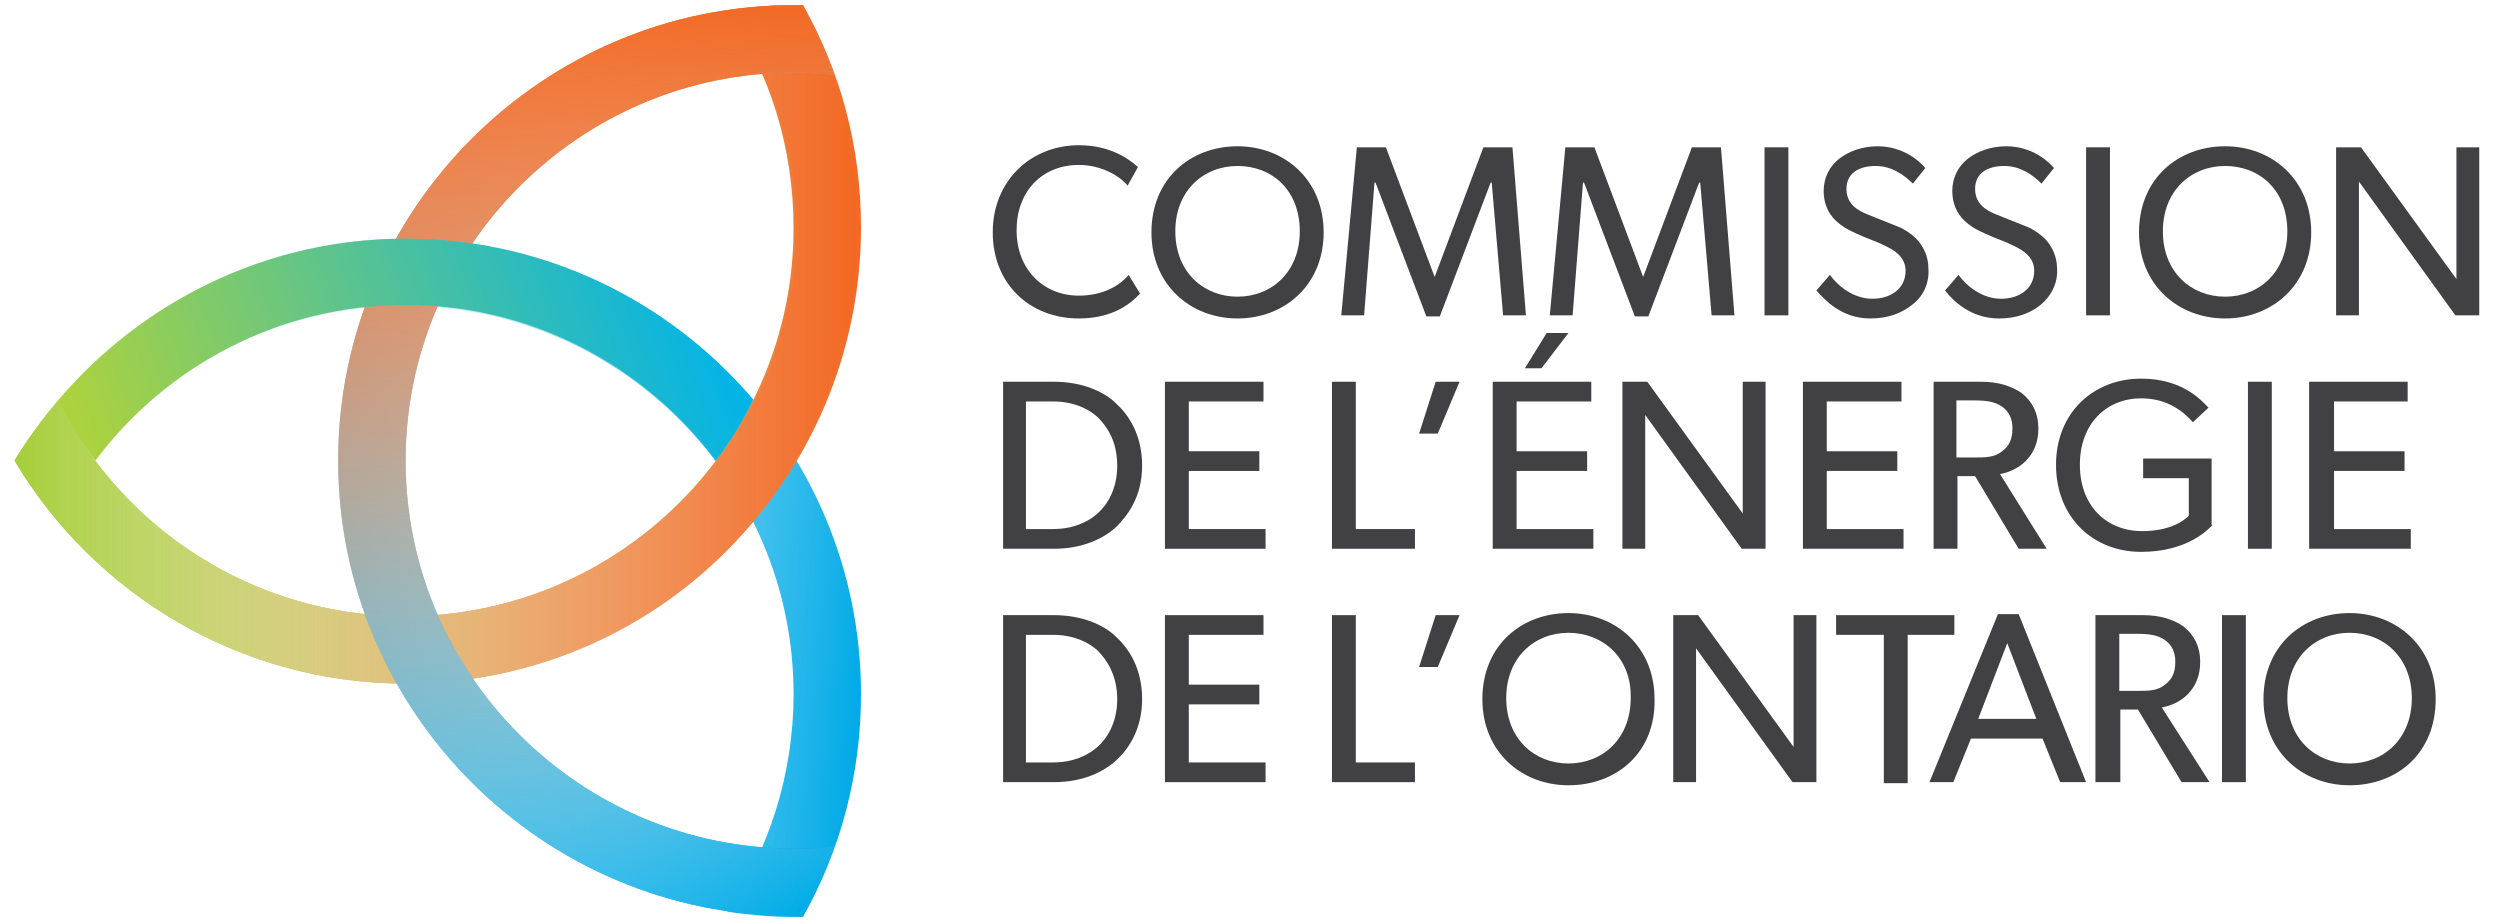
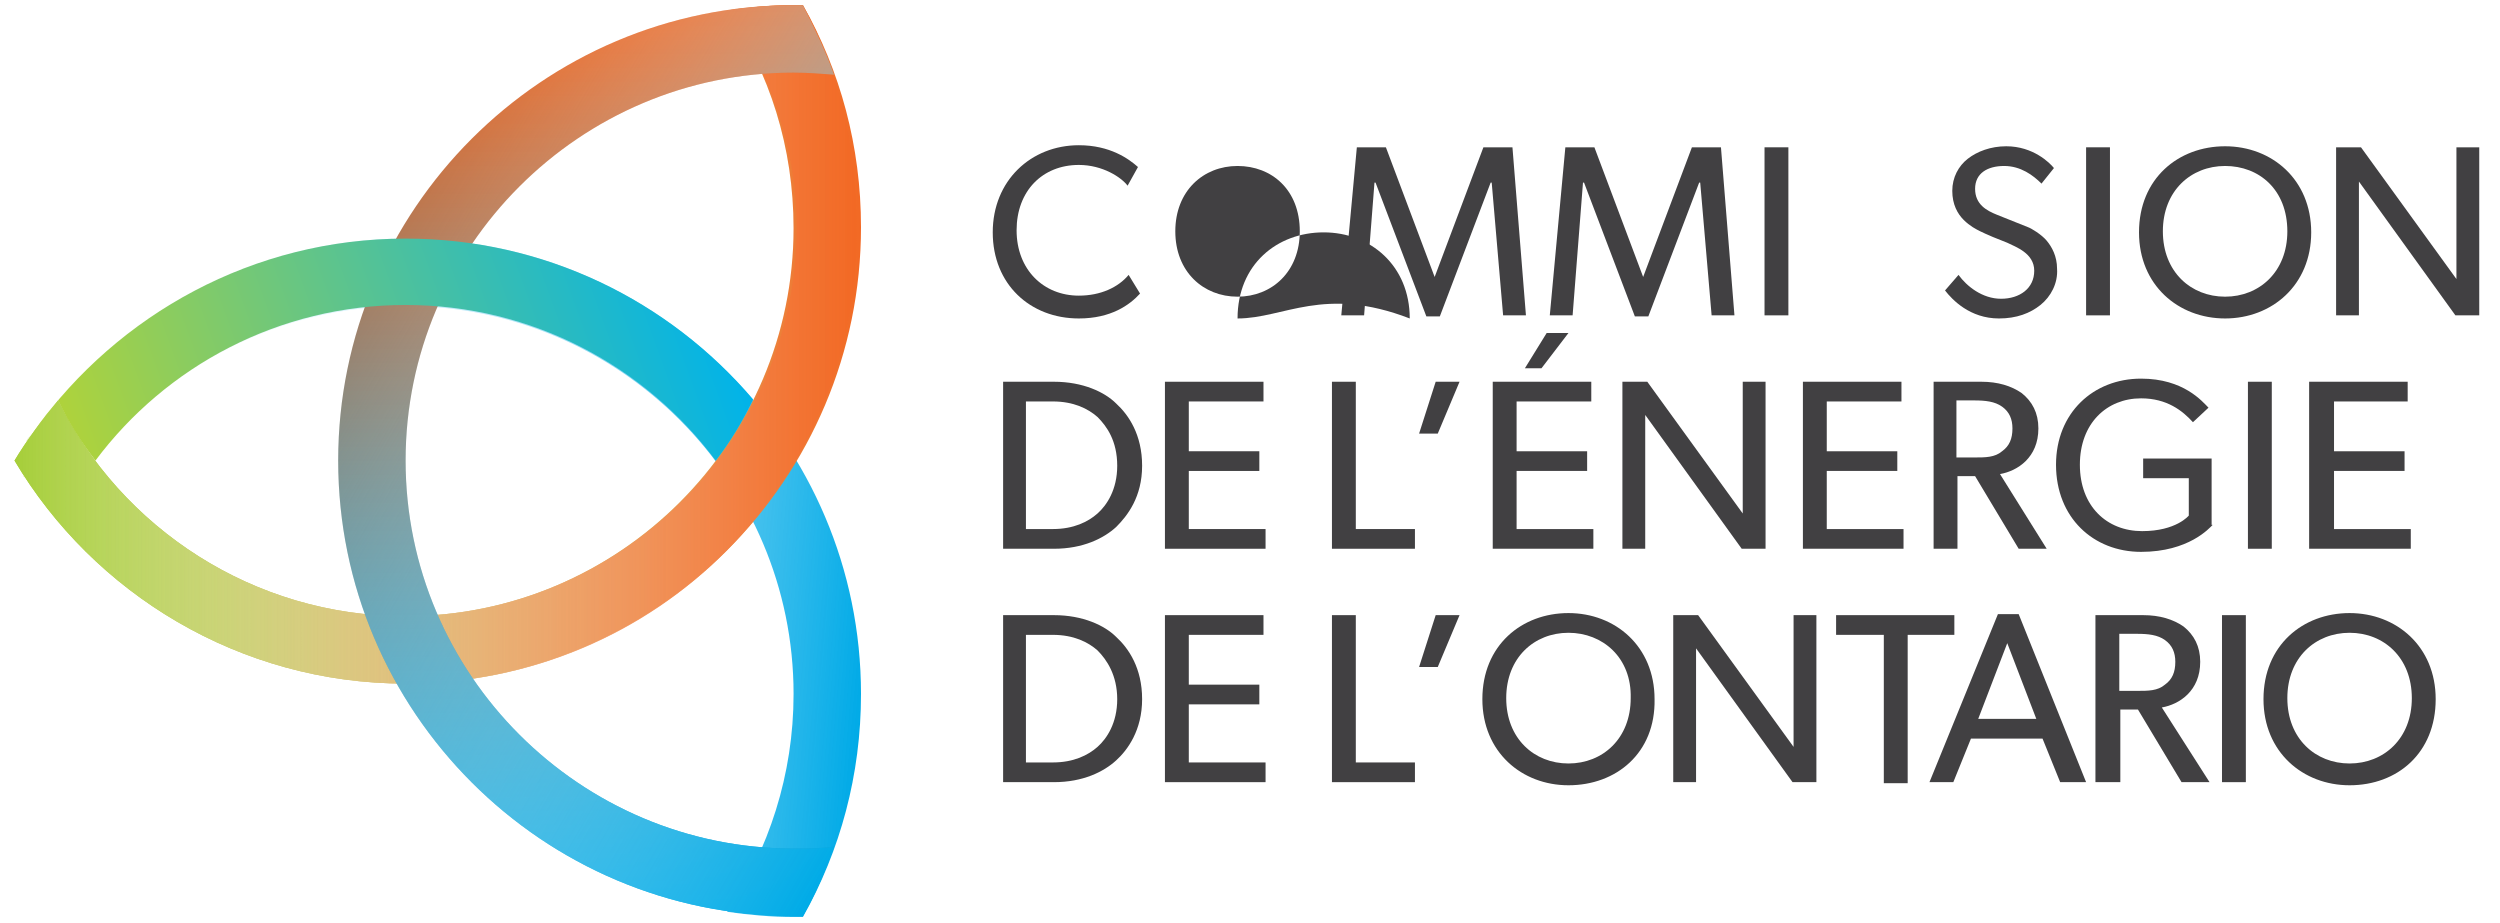
<svg xmlns="http://www.w3.org/2000/svg" version="1.1" id="Layer_1" x="0px" y="0px" width="241px" height="89px" viewBox="0 0 241 89" style="enable-background:new 0 0 241 89;" xml:space="preserve">
  <style type="text/css">
	.st0{fill:#414042;}
	.st1{fill:url(#XMLID_70_);}
	.st2{fill:url(#XMLID_71_);}
	.st3{fill:url(#XMLID_72_);}
	.st4{fill:url(#XMLID_94_);}
	.st5{fill:url(#XMLID_95_);}
	.st6{fill:url(#XMLID_96_);}
	.st7{fill:url(#XMLID_97_);}
	.st8{fill:url(#XMLID_98_);}
	.st9{fill:url(#XMLID_99_);}
	.st10{fill:url(#XMLID_100_);}
	.st11{fill:url(#XMLID_101_);}
	.st12{fill:url(#XMLID_102_);}
	.st13{fill:url(#XMLID_103_);}
</style>
  <g id="XMLID_1_">
    <path id="XMLID_2_" class="st0" d="M109.9,28.3c-1,1.1-2.8,2.4-5.9,2.4c-4.7,0-8.3-3.3-8.3-8.3S99.4,14,104,14c3,0,4.8,1.3,5.7,2.1   l-1,1.8c-0.6-0.8-2.4-2-4.7-2c-3.5,0-6,2.5-6,6.3c0,3.8,2.6,6.3,6,6.3c2.1,0,3.8-0.8,4.8-2L109.9,28.3z" />
-     <path id="XMLID_4_" class="st0" d="M119.3,30.7c-4.5,0-8.3-3.2-8.3-8.3c0-5.2,3.8-8.3,8.3-8.3c4.5,0,8.3,3.2,8.3,8.3   C127.6,27.5,123.8,30.7,119.3,30.7z M119.3,16c-3.3,0-6,2.4-6,6.3c0,3.9,2.7,6.3,6,6.3c3.3,0,6-2.4,6-6.3   C125.3,18.3,122.6,16,119.3,16z" />
+     <path id="XMLID_4_" class="st0" d="M119.3,30.7c0-5.2,3.8-8.3,8.3-8.3c4.5,0,8.3,3.2,8.3,8.3   C127.6,27.5,123.8,30.7,119.3,30.7z M119.3,16c-3.3,0-6,2.4-6,6.3c0,3.9,2.7,6.3,6,6.3c3.3,0,6-2.4,6-6.3   C125.3,18.3,122.6,16,119.3,16z" />
    <path id="XMLID_7_" class="st0" d="M147.1,30.4h-2.2l-1.1-12.8h-0.1l-4.9,12.9h-1.3l-4.9-12.9h-0.1l-1,12.8h-2.2l1.5-16.2h2.8   l4.7,12.5h0l4.7-12.5h2.8L147.1,30.4z" />
    <path id="XMLID_9_" class="st0" d="M167.2,30.4H165l-1.1-12.8h-0.1l-4.9,12.9h-1.3l-4.9-12.9h-0.1l-1,12.8h-2.2l1.5-16.2h2.8   l4.7,12.5h0l4.7-12.5h2.8L167.2,30.4z" />
    <path id="XMLID_11_" class="st0" d="M172.4,30.4h-2.3V14.2h2.3V30.4z" />
-     <path id="XMLID_13_" class="st0" d="M184.3,29.4c-1,0.8-2.3,1.3-4,1.3c-2.8,0-4.4-1.8-5.2-2.7l1.3-1.5c0.8,1.1,2.3,2.3,4.1,2.3   c1.8,0,3.2-1,3.2-2.7c0-1.7-1.8-2.3-2.6-2.7c-0.8-0.3-2-0.8-2.6-1.1c-0.4-0.2-1-0.5-1.6-1.1c-0.6-0.6-1.1-1.5-1.1-2.8   c0-1.3,0.6-2.4,1.5-3.1c0.9-0.7,2.2-1.2,3.7-1.2c2.6,0,4.2,1.6,4.6,2.1l-1.2,1.5c-0.8-0.8-2-1.7-3.6-1.7c-1.6,0-2.8,0.7-2.8,2.2   c0,1.5,1.1,2.1,2.1,2.5l3,1.2c0.3,0.1,1.3,0.7,1.8,1.3c0.5,0.6,1,1.5,1,2.7C186,27.3,185.4,28.6,184.3,29.4z" />
    <path id="XMLID_19_" class="st0" d="M196.7,29.4c-1,0.8-2.3,1.3-4,1.3c-2.8,0-4.5-1.8-5.2-2.7l1.3-1.5c0.8,1.1,2.3,2.3,4.1,2.3   c1.8,0,3.2-1,3.2-2.7c0-1.7-1.8-2.3-2.6-2.7c-0.8-0.3-2-0.8-2.6-1.1c-0.4-0.2-1-0.5-1.6-1.1c-0.6-0.6-1.1-1.5-1.1-2.8   c0-1.3,0.6-2.4,1.5-3.1c0.9-0.7,2.2-1.2,3.7-1.2c2.6,0,4.2,1.6,4.6,2.1l-1.2,1.5c-0.8-0.8-2-1.7-3.6-1.7c-1.6,0-2.8,0.7-2.8,2.2   c0,1.5,1.1,2.1,2.1,2.5l3,1.2c0.3,0.1,1.3,0.7,1.8,1.3c0.5,0.6,1,1.5,1,2.7C198.4,27.3,197.7,28.6,196.7,29.4z" />
    <path id="XMLID_21_" class="st0" d="M203.4,30.4h-2.3V14.2h2.3V30.4z" />
    <path id="XMLID_23_" class="st0" d="M214.5,30.7c-4.5,0-8.3-3.2-8.3-8.3c0-5.2,3.8-8.3,8.3-8.3c4.5,0,8.3,3.2,8.3,8.3   C222.8,27.5,219,30.7,214.5,30.7z M214.5,16c-3.3,0-6,2.4-6,6.3c0,3.9,2.7,6.3,6,6.3c3.3,0,6-2.4,6-6.3   C220.5,18.3,217.8,16,214.5,16z" />
    <path id="XMLID_26_" class="st0" d="M238.9,30.4h-2.2l-9.3-12.9c0,0,0,2.2,0,4.3v8.6h-2.2V14.2h2.4l9.2,12.7c0,0,0-2,0-4.1v-8.6   h2.2V30.4z" />
    <path id="XMLID_28_" class="st0" d="M107.6,50.8c-1.2,1.1-3.2,2.1-6,2.1h-4.9V36.8h4.9c2.8,0,4.9,1,6,2.1c1.2,1.1,2.5,3,2.5,6   C110.1,47.9,108.7,49.7,107.6,50.8z M105.8,40.2c-0.9-0.8-2.3-1.5-4.3-1.5h-2.6V51h2.6c2,0,3.4-0.7,4.3-1.5   c0.9-0.8,1.9-2.3,1.9-4.6C107.7,42.5,106.7,41.1,105.8,40.2z" />
    <path id="XMLID_31_" class="st0" d="M121.9,52.9h-9.6V36.8h9.5v1.9h-7.2v4.8h6.8v1.9h-6.8V51h7.4V52.9z" />
    <path id="XMLID_33_" class="st0" d="M136.4,52.9h-8V36.8h2.3V51h5.7V52.9z" />
    <path id="XMLID_35_" class="st0" d="M140.7,36.8l-2.1,5h-1.8l1.6-5H140.7z" />
    <path id="XMLID_37_" class="st0" d="M153.5,52.9h-9.6V36.8h9.5v1.9h-7.2v4.8h6.8v1.9h-6.8V51h7.4V52.9z M151.2,32.1l-2.6,3.4H147   l2.1-3.4H151.2z" />
    <path id="XMLID_40_" class="st0" d="M170.1,52.9h-2.2L158.6,40c0,0,0,2.2,0,4.3v8.6h-2.2V36.8h2.4l9.2,12.7c0,0,0-2,0-4.1v-8.6h2.2   V52.9z" />
    <path id="XMLID_43_" class="st0" d="M183.5,52.9h-9.7V36.8h9.5v1.9h-7.2v4.8h6.8v1.9h-6.8V51h7.4V52.9z" />
    <path id="XMLID_45_" class="st0" d="M197.3,52.9h-2.7l-4.2-7h-1.7v7h-2.3V36.8h4.6c1.6,0,2.9,0.4,3.9,1.1c1,0.8,1.6,1.9,1.6,3.4   c0,2.8-2,4.1-3.7,4.4L197.3,52.9z M193,39.2c-0.7-0.5-1.6-0.6-2.7-0.6h-1.7v5.5h1.7c1.1,0,2,0,2.7-0.6c0.7-0.5,1-1.2,1-2.2   C194,40.4,193.7,39.7,193,39.2z" />
    <path id="XMLID_48_" class="st0" d="M213.3,50.6c-0.3,0.3-2.3,2.6-6.9,2.6c-4.6,0-8.2-3.3-8.2-8.4c0-5,3.6-8.3,8.2-8.3   c4.1,0,5.9,2.2,6.5,2.8l-1.5,1.4c-1-1.1-2.5-2.3-5-2.3c-3.3,0-5.9,2.4-5.9,6.4c0,4,2.6,6.4,6,6.4c3.3,0,4.5-1.5,4.5-1.5v-3.6h-4.4   v-1.9h6.6V50.6z" />
    <path id="XMLID_50_" class="st0" d="M219,52.9h-2.3V36.8h2.3V52.9z" />
    <path id="XMLID_52_" class="st0" d="M232.3,52.9h-9.7V36.8h9.5v1.9H225v4.8h6.8v1.9H225V51h7.4V52.9z" />
    <path id="XMLID_54_" class="st0" d="M107.6,73.3c-1.2,1.1-3.2,2.1-6,2.1h-4.9V59.3h4.9c2.8,0,4.9,1,6,2.1c1.2,1.1,2.5,3,2.5,6   C110.1,70.4,108.7,72.3,107.6,73.3z M105.8,62.7c-0.9-0.8-2.3-1.5-4.3-1.5h-2.6v12.3h2.6c2,0,3.4-0.7,4.3-1.5   c0.9-0.8,1.9-2.3,1.9-4.6S106.7,63.6,105.8,62.7z" />
    <path id="XMLID_57_" class="st0" d="M121.9,75.4h-9.6V59.3h9.5v1.9h-7.2V66h6.8v1.9h-6.8v5.6h7.4V75.4z" />
    <path id="XMLID_59_" class="st0" d="M136.4,75.4h-8V59.3h2.3v14.2h5.7V75.4z" />
    <path id="XMLID_61_" class="st0" d="M140.7,59.3l-2.1,5h-1.8l1.6-5H140.7z" />
    <path id="XMLID_63_" class="st0" d="M151.2,75.7c-4.5,0-8.3-3.2-8.3-8.3c0-5.2,3.8-8.3,8.3-8.3c4.5,0,8.3,3.2,8.3,8.3   C159.6,72.6,155.8,75.7,151.2,75.7z M151.2,61c-3.3,0-6,2.4-6,6.3c0,3.9,2.7,6.3,6,6.3c3.3,0,6-2.4,6-6.3   C157.3,63.4,154.5,61,151.2,61z" />
    <path id="XMLID_75_" class="st0" d="M175,75.4h-2.2l-9.3-12.9c0,0,0,2.2,0,4.3v8.6h-2.2V59.3h2.4l9.2,12.7c0,0,0-2,0-4.1v-8.6h2.2   V75.4z" />
    <path id="XMLID_77_" class="st0" d="M188.4,61.2h-4.5v14.3h-2.3V61.2H177v-1.9h11.4V61.2z" />
    <path id="XMLID_83_" class="st0" d="M201.1,75.4h-2.5l-1.7-4.2H190l-1.7,4.2H186l6.6-16.2h2L201.1,75.4z M196.3,69.3l-2.8-7.3   l-2.8,7.3H196.3z" />
    <path id="XMLID_86_" class="st0" d="M213,75.4h-2.7l-4.2-7h-1.7v7H202V59.3h4.6c1.6,0,2.9,0.4,3.9,1.1c1,0.8,1.6,1.9,1.6,3.4   c0,2.8-2,4.1-3.7,4.4L213,75.4z M208.7,61.7c-0.7-0.5-1.6-0.6-2.7-0.6h-1.7v5.5h1.7c1.1,0,2,0,2.7-0.6c0.7-0.5,1-1.2,1-2.2   C209.7,62.9,209.4,62.2,208.7,61.7z" />
    <path id="XMLID_89_" class="st0" d="M216.5,75.4h-2.3V59.3h2.3V75.4z" />
    <path id="XMLID_91_" class="st0" d="M226.5,75.7c-4.5,0-8.3-3.2-8.3-8.3c0-5.2,3.8-8.3,8.3-8.3c4.5,0,8.3,3.2,8.3,8.3   C234.8,72.6,231.1,75.7,226.5,75.7z M226.5,61c-3.3,0-6,2.4-6,6.3c0,3.9,2.7,6.3,6,6.3c3.3,0,6-2.4,6-6.3   C232.5,63.4,229.8,61,226.5,61z" />
  </g>
  <g id="XMLID_15_">
    <linearGradient id="XMLID_70_" gradientUnits="userSpaceOnUse" x1="0.829" y1="50.667" x2="83.951" y2="57.939">
      <stop offset="0" style="stop-color:#FFFFFF;stop-opacity:0" />
      <stop offset="1" style="stop-color:#00AAE7" />
    </linearGradient>
    <path id="XMLID_81_" class="st1" d="M39.1,29.5c20.6,0,37.4,16.8,37.4,37.4c0,7.8-2.4,15-6.4,21c2.1,0.3,4.3,0.5,6.4,0.5   c0.3,0,0.6,0,0.9,0C81,82,83,74.7,83,66.9C83,42.7,63.3,23,39.1,23c-16,0-30,8.6-37.7,21.4c1.2,2.1,2.6,4,4.2,5.8   C11.7,37.9,24.4,29.5,39.1,29.5z" />
    <linearGradient id="XMLID_71_" gradientUnits="userSpaceOnUse" x1="1.375" y1="33.18" x2="82.999" y2="33.18">
      <stop offset="0" style="stop-color:#A6CE39" />
      <stop offset="1" style="stop-color:#F26924" />
    </linearGradient>
    <path id="XMLID_80_" class="st2" d="M83,21.9c0-7.8-2-15.1-5.6-21.4c-0.3,0-0.6,0-0.9,0c-2.2,0-4.3,0.2-6.4,0.5   c4.1,6,6.4,13.2,6.4,21c0,20.6-16.8,37.4-37.4,37.4c-14.7,0-27.4-8.5-33.5-20.8c-1.5,1.8-3,3.8-4.2,5.8C9,57.2,23.1,65.9,39.1,65.9   C63.3,65.9,83,46.2,83,21.9z" />
    <linearGradient id="XMLID_72_" gradientUnits="userSpaceOnUse" x1="1.375" y1="33.18" x2="82.999" y2="33.18">
      <stop offset="0" style="stop-color:#A6CE39" />
      <stop offset="1" style="stop-color:#FFFFFF;stop-opacity:0" />
    </linearGradient>
    <path id="XMLID_79_" class="st3" d="M83,21.9c0-7.8-2-15.1-5.6-21.4c-0.3,0-0.6,0-0.9,0c-2.2,0-4.3,0.2-6.4,0.5   c4.1,6,6.4,13.2,6.4,21c0,20.6-16.8,37.4-37.4,37.4c-14.7,0-27.4-8.5-33.5-20.8c-1.5,1.8-3,3.8-4.2,5.8C9,57.2,23.1,65.9,39.1,65.9   C63.3,65.9,83,46.2,83,21.9z" />
    <linearGradient id="XMLID_94_" gradientUnits="userSpaceOnUse" x1="1.375" y1="33.18" x2="82.589" y2="33.18">
      <stop offset="0" style="stop-color:#FFFFFF;stop-opacity:0" />
      <stop offset="1" style="stop-color:#F26924" />
    </linearGradient>
    <path id="XMLID_78_" class="st4" d="M82.6,22.3c0-7.8-1.6-15.5-5.2-21.8c-0.3,0-0.6,0-0.9,0c-2.2,0-4.3,0.2-6.4,0.5   c4.1,6,6.7,13.2,6.7,20.9c0,20.6-17.1,37.5-37.7,37.5c-14.7,0-27.4-8.5-33.5-20.8c-1.5,1.8-3,3.8-4.2,5.8   C9,57.2,23.1,65.9,39.1,65.9C63.3,65.9,82.6,46.6,82.6,22.3z" />
    <linearGradient id="XMLID_95_" gradientUnits="userSpaceOnUse" x1="2.529" y1="42.055" x2="3.284" y2="42.055">
      <stop offset="0" style="stop-color:#A6CE39" />
      <stop offset="1" style="stop-color:#FFFFFF;stop-opacity:0" />
    </linearGradient>
    <path id="XMLID_69_" class="st5" d="M2.5,42.6c0.2-0.4,0.5-0.7,0.8-1.1C3,41.9,2.8,42.2,2.5,42.6z" />
    <linearGradient id="XMLID_96_" gradientUnits="userSpaceOnUse" x1="1.674" y1="43.504" x2="2.22" y2="43.504">
      <stop offset="0" style="stop-color:#A6CE39" />
      <stop offset="1" style="stop-color:#FFFFFF;stop-opacity:0" />
    </linearGradient>
    <path id="XMLID_68_" class="st6" d="M1.7,43.9c0.2-0.3,0.4-0.6,0.5-0.9C2,43.4,1.9,43.6,1.7,43.9z" />
    <linearGradient id="XMLID_97_" gradientUnits="userSpaceOnUse" x1="1.375" y1="44.655" x2="1.673" y2="44.655">
      <stop offset="0" style="stop-color:#A6CE39" />
      <stop offset="1" style="stop-color:#FFFFFF;stop-opacity:0" />
    </linearGradient>
    <path id="XMLID_67_" class="st7" d="M1.4,44.4C1.4,44.4,1.4,44.4,1.4,44.4c0.1,0.2,0.2,0.3,0.3,0.5C1.6,44.7,1.5,44.6,1.4,44.4z" />
    <linearGradient id="XMLID_98_" gradientUnits="userSpaceOnUse" x1="3.286" y1="47.408" x2="3.4" y2="47.408">
      <stop offset="0" style="stop-color:#A6CE39" />
      <stop offset="1" style="stop-color:#FFFFFF;stop-opacity:0" />
    </linearGradient>
    <path id="XMLID_66_" class="st8" d="M3.3,47.3c0,0.1,0.1,0.1,0.1,0.2C3.4,47.4,3.3,47.4,3.3,47.3z" />
    <linearGradient id="XMLID_99_" gradientUnits="userSpaceOnUse" x1="2.22" y1="45.996" x2="2.528" y2="45.996">
      <stop offset="0" style="stop-color:#A6CE39" />
      <stop offset="1" style="stop-color:#FFFFFF;stop-opacity:0" />
    </linearGradient>
    <path id="XMLID_65_" class="st9" d="M2.2,45.8c0.1,0.2,0.2,0.3,0.3,0.5C2.4,46.1,2.3,45.9,2.2,45.8z" />
    <linearGradient id="XMLID_100_" gradientUnits="userSpaceOnUse" x1="56.522" y1="88.33" x2="56.522" y2="0.503">
      <stop offset="0" style="stop-color:#00AAE7" />
      <stop offset="1" style="stop-color:#F26924" />
    </linearGradient>
    <path id="XMLID_64_" class="st10" d="M76.5,81.8c-20.6,0-37.4-16.8-37.4-37.4C39.1,23.8,55.9,7,76.5,7c1.3,0,2.6,0.1,3.9,0.2   c-0.8-2.3-1.9-4.5-3-6.7c-0.3,0-0.6,0-0.9,0c-24.2,0-43.9,19.7-43.9,43.9c0,24.2,19.7,43.9,43.9,43.9c0.3,0,0.6,0,0.9,0   c1.2-2.1,2.2-4.4,3-6.7C79.2,81.8,77.8,81.8,76.5,81.8z" />
    <linearGradient id="XMLID_101_" gradientUnits="userSpaceOnUse" x1="94.823" y1="58.134" x2="37.129" y2="24.824">
      <stop offset="0" style="stop-color:#00ABE7" />
      <stop offset="1" style="stop-color:#FFFFFF;stop-opacity:0" />
    </linearGradient>
    <path id="XMLID_18_" class="st11" d="M76.5,81.8c-20.6,0-37.4-16.8-37.4-37.4C39.1,23.8,55.9,7,76.5,7c1.3,0,2.6,0.1,3.9,0.2   c-0.8-2.3-1.9-4.5-3-6.7c-0.3,0-0.6,0-0.9,0c-24.2,0-43.9,19.7-43.9,43.9c0,24.2,19.7,43.9,43.9,43.9c0.3,0,0.6,0,0.9,0   c1.2-2.1,2.2-4.4,3-6.7C79.2,81.8,77.8,81.8,76.5,81.8z" />
    <linearGradient id="XMLID_102_" gradientUnits="userSpaceOnUse" x1="54.378" y1="86.563" x2="62.023" y2="-0.82">
      <stop offset="0" style="stop-color:#FFFFFF;stop-opacity:0" />
      <stop offset="1" style="stop-color:#F26924" />
    </linearGradient>
-     <path id="XMLID_17_" class="st12" d="M76.5,81.8c-20.6,0-37.4-16.8-37.4-37.4C39.1,23.8,55.9,7,76.5,7c1.3,0,2.6,0.1,3.9,0.2   c-0.8-2.3-1.9-4.5-3-6.7c-0.3,0-0.6,0-0.9,0c-24.2,0-43.9,19.7-43.9,43.9c0,24.2,19.7,43.9,43.9,43.9c0.3,0,0.6,0,0.9,0   c1.2-2.1,2.2-4.4,3-6.7C79.2,81.8,77.8,81.8,76.5,81.8z" />
    <linearGradient id="XMLID_103_" gradientUnits="userSpaceOnUse" x1="6.413" y1="49.622" x2="68.417" y2="27.054">
      <stop offset="0" style="stop-color:#B7D433" />
      <stop offset="1" style="stop-color:#00B3EA" />
    </linearGradient>
    <path id="XMLID_16_" class="st13" d="M5.6,38.6c1,2.1,2.2,4,3.6,5.8c6.8-9.1,17.7-15,29.9-15c12.2,0,23.1,5.9,29.9,15   c1.4-1.8,2.6-3.8,3.6-5.9C64.5,29,52.5,23,39.1,23c-14.7,0-27.7,7.3-35.7,18.4C4.1,40.4,4.8,39.5,5.6,38.6z" />
  </g>
</svg>